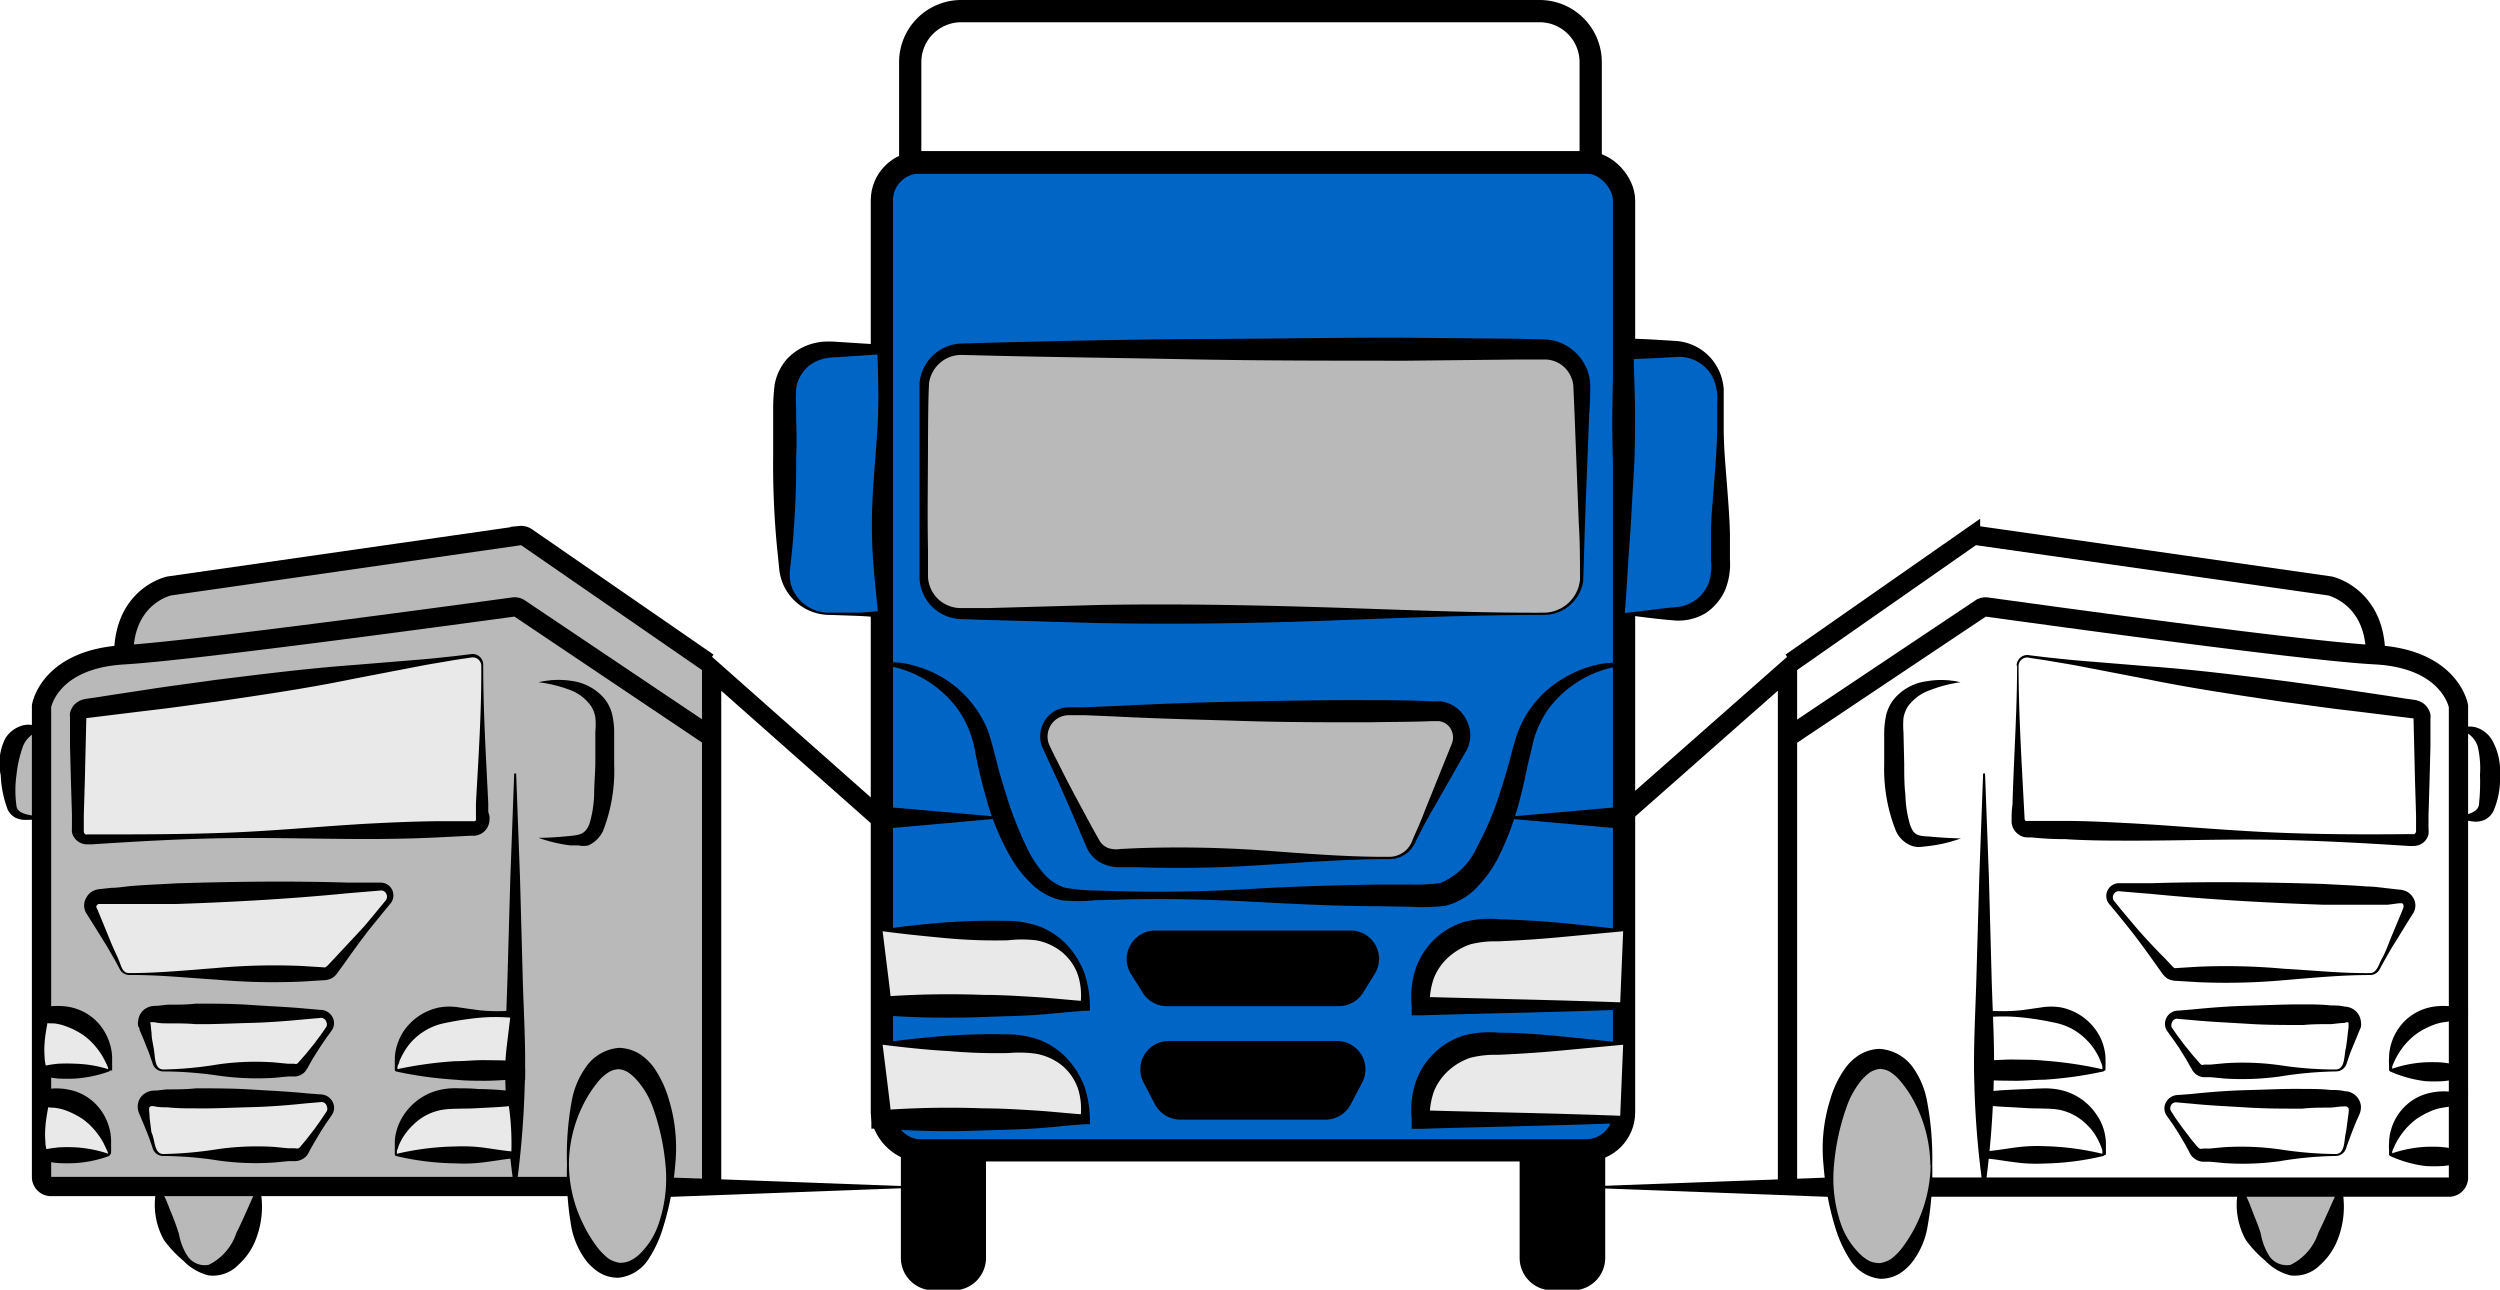
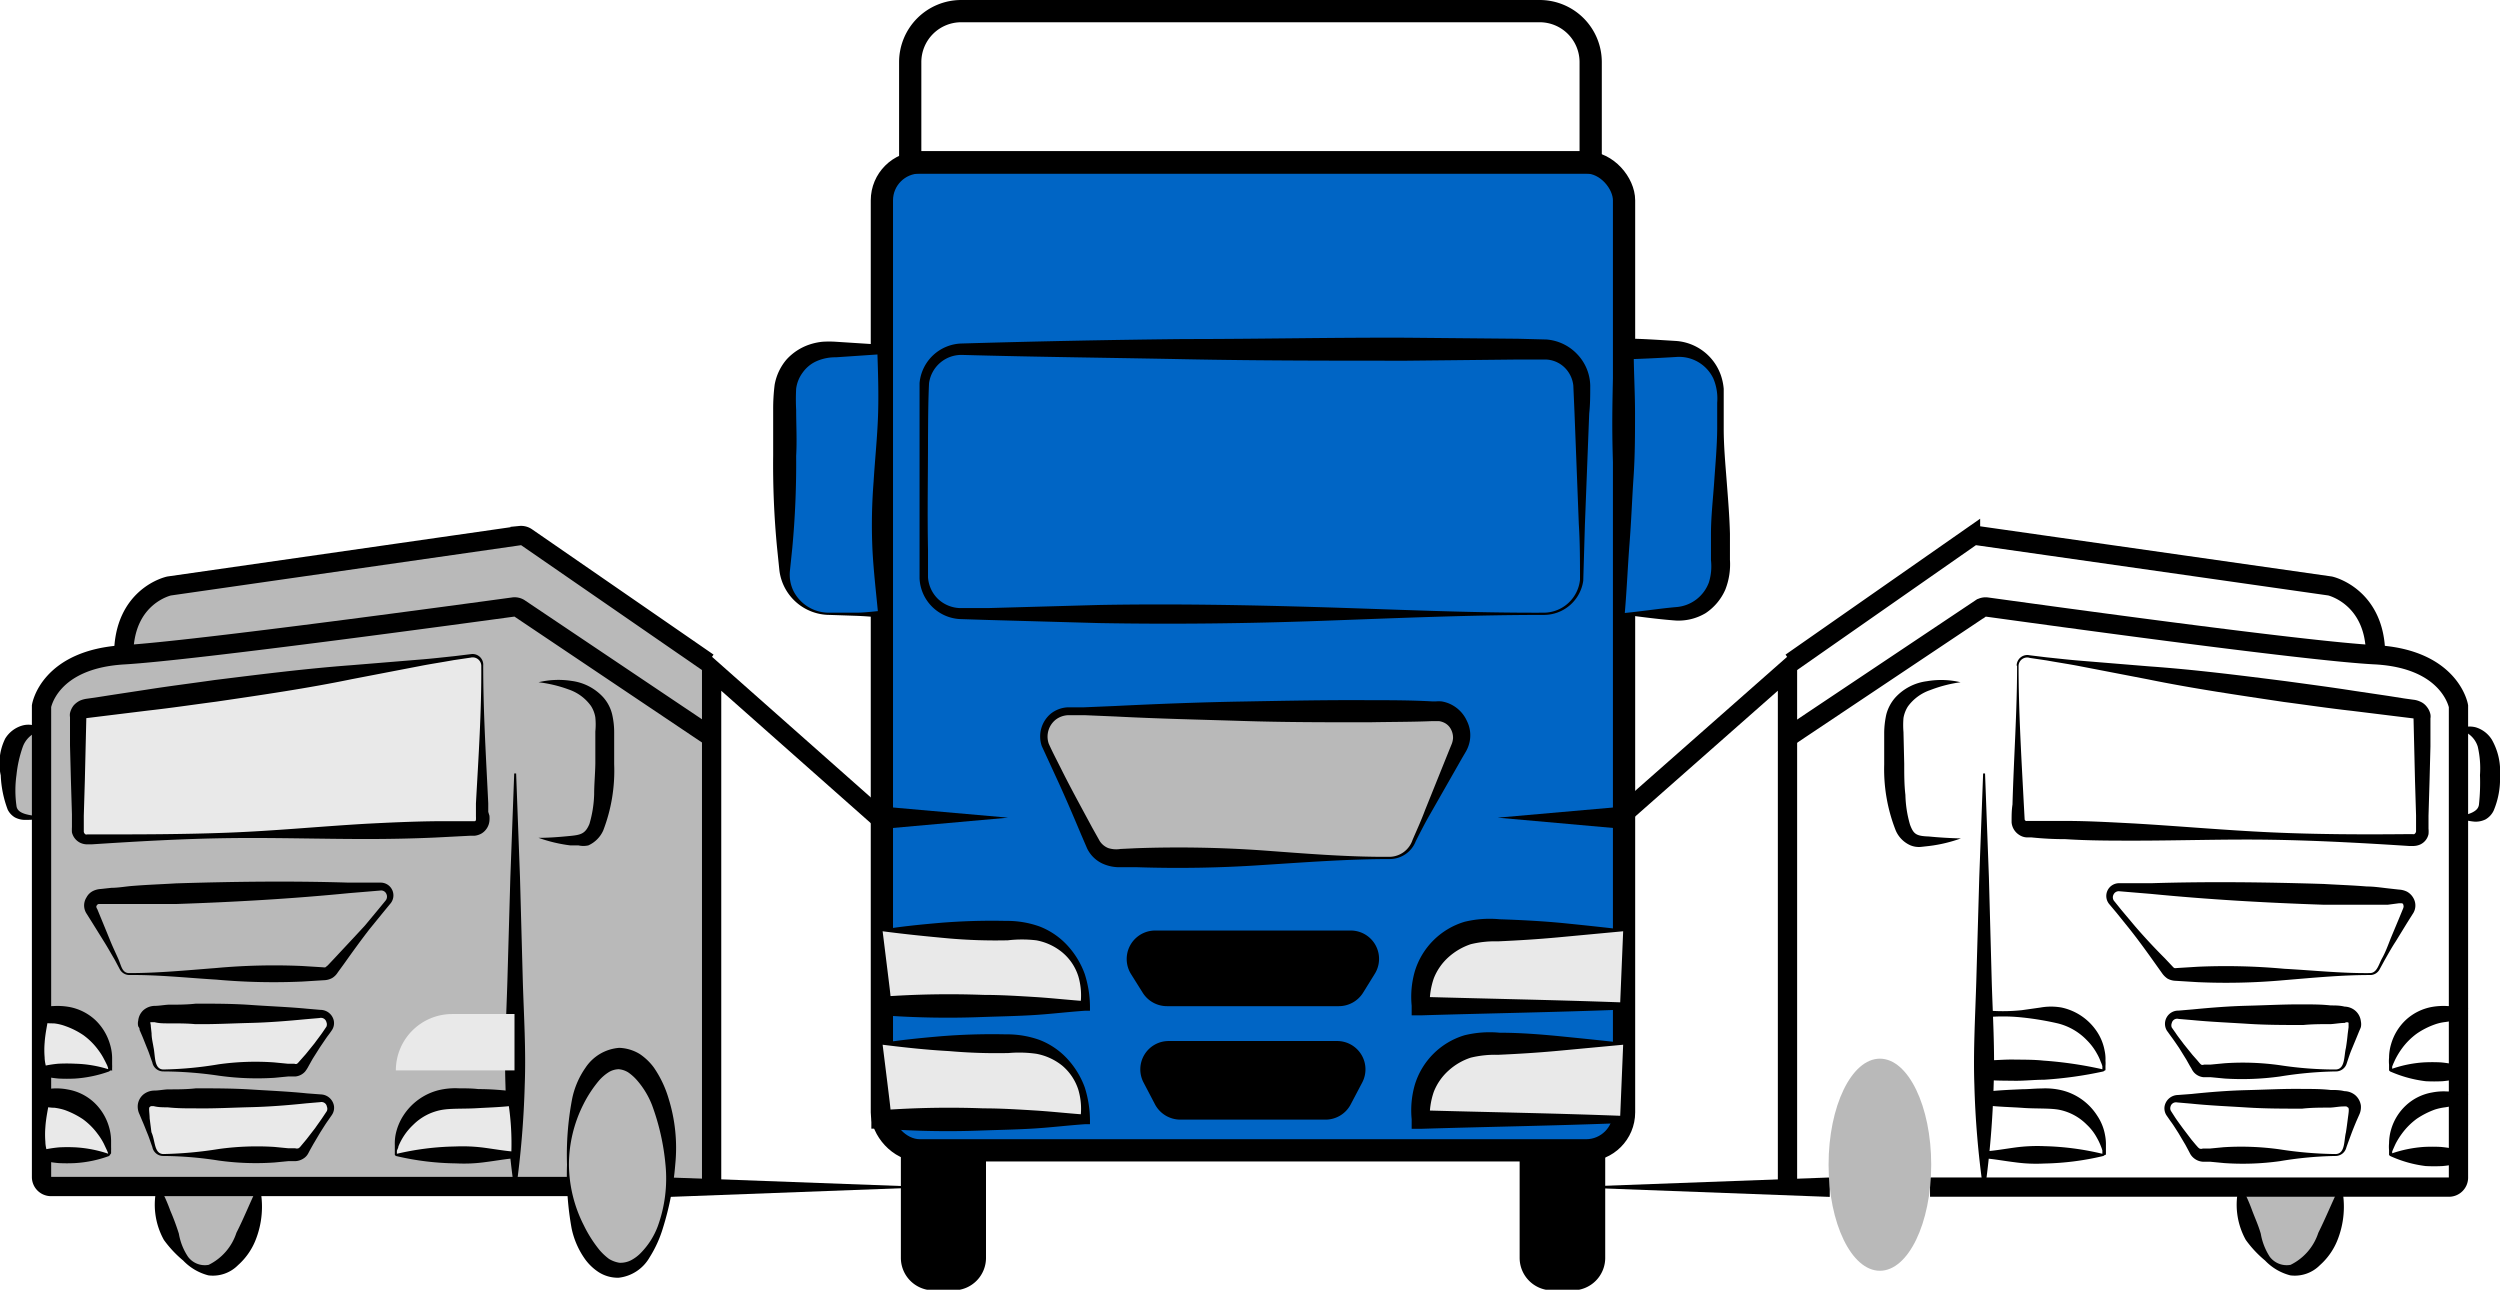
<svg xmlns="http://www.w3.org/2000/svg" viewBox="0 0 168.56 86.96">
  <defs>
    <style>.cls-1,.cls-4{fill:#0065c5;}.cls-1,.cls-3,.cls-6{stroke:#000;stroke-miterlimit:10;}.cls-1,.cls-3{stroke-width:1.5px;}.cls-2{fill:#b9b9b9;}.cls-3,.cls-6{fill:none;}.cls-5{fill:#e9e9e9;}.cls-6{stroke-width:1.3px;}</style>
  </defs>
  <g id="Layer_2" data-name="Layer 2">
    <g id="Layer_1-2" data-name="Layer 1">
      <rect class="cls-1" x="59.46" y="10.95" width="50.04" height="66.61" rx="2.56" />
-       <rect class="cls-2" x="62.29" y="23.54" width="44.36" height="17.85" rx="2.56" />
      <path d="M104.1,41.46c-5,0-10,.22-15,.4s-10,.24-15,.15l-7.5-.21-1.89-.06A2.88,2.88,0,0,1,62,39l0-1.89c0-2.5,0-5,0-7.5l0-3.78a2.93,2.93,0,0,1,2.86-2.67q7.5-.22,15-.3c5,0,10-.11,15-.09l7.5.07,1.91.05a3.19,3.19,0,0,1,2.08,1,3.15,3.15,0,0,1,.87,2.1c0,.68,0,1.26-.07,1.9l-.29,7.5-.11,3.76A2.68,2.68,0,0,1,104.1,41.46Zm0-.15a2.47,2.47,0,0,0,2.43-2.23c0-1.22,0-2.49-.08-3.74l-.29-7.5L106.08,26a2,2,0,0,0-.62-1.25,1.91,1.91,0,0,0-1.26-.51l-1.84,0-7.5.08c-5,0-10,0-15-.1s-10-.15-15-.29a2.2,2.2,0,0,0-2.22,1.91c-.06,1.19-.06,2.49-.07,3.72,0,2.5-.05,5,0,7.5,0,.62,0,1.27,0,1.86a2.24,2.24,0,0,0,.69,1.48,2.27,2.27,0,0,0,1.47.6L66.59,41l7.5-.21c5-.09,10,0,15,.15S99.1,41.33,104.1,41.31Z" />
      <path class="cls-3" d="M64.81.75h39a3.44,3.44,0,0,1,3.44,3.44v6.76a0,0,0,0,1,0,0H61.37a0,0,0,0,1,0,0V4.19A3.44,3.44,0,0,1,64.81.75Z" />
      <path class="cls-4" d="M55.94,41.39h3.52V23.54H55.94a3,3,0,0,0-3,3V38.37A3,3,0,0,0,55.94,41.39Z" />
      <path d="M55.94,41.31c.59,0,1.17,0,1.76,0s1.17-.08,1.76-.13l-.25.25c-.14-1.49-.32-3-.39-4.47a36.92,36.92,0,0,1,.08-4.46c.09-1.49.25-3,.3-4.46s0-3-.05-4.46l.31.3-3.1.21a3.13,3.13,0,0,0-1.3.26,2.28,2.28,0,0,0-.94.77,2.31,2.31,0,0,0-.44,1.09,13.55,13.55,0,0,0,0,1.43c0,1,.06,2.07,0,3.1a61.22,61.22,0,0,1-.26,6.2l-.16,1.54a2.53,2.53,0,0,0,.24,1.37A2.68,2.68,0,0,0,55.94,41.31Zm0,.15a3.42,3.42,0,0,1-3.39-3l-.16-1.56a58.44,58.44,0,0,1-.26-6.2c0-1,0-2.07,0-3.1a13,13,0,0,1,.1-1.66,3.58,3.58,0,0,1,.81-1.71,3.67,3.67,0,0,1,1.54-1,4,4,0,0,1,.9-.19,7.23,7.23,0,0,1,.84,0l3.1.2.32,0v.29c-.08,1.49-.1,3-.05,4.46s.21,3,.31,4.46a39.09,39.09,0,0,1,.07,4.46c-.06,1.49-.25,3-.39,4.47l0,.26-.22,0c-.59-.05-1.17-.1-1.76-.12S56.53,41.48,55.94,41.46Z" />
      <path class="cls-4" d="M109.5,41.39H113a3,3,0,0,0,3-3V26.55a3,3,0,0,0-3-3H109.5Z" />
      <path d="M109.55,41.33c1.3-.13,2.42-.31,3.49-.4a2.55,2.55,0,0,0,2.18-1.66,3.65,3.65,0,0,0,.14-1.5c0-.59,0-1.18,0-1.77,0-1.18.14-2.36.22-3.54s.19-2.36.2-3.54c0-.59,0-1.18,0-1.77a3.46,3.46,0,0,0-.26-1.63A2.56,2.56,0,0,0,113,24.07c-1.18.07-2.36.13-3.54.16l.69-.69c0,1.45.09,2.88.09,4.31s0,2.87-.1,4.33-.15,2.94-.27,4.46S109.69,39.71,109.55,41.33Zm-.11.11c-.14-1.35-.25-2.78-.36-4.23s-.19-3-.26-4.47-.12-3.05-.11-4.59.06-3.08.09-4.61l0-.71.68,0c1.18,0,2.35.09,3.54.16a3.46,3.46,0,0,1,3,2.29,3.75,3.75,0,0,1,.2.94c0,.33,0,.61,0,.91,0,.59,0,1.18,0,1.77,0,1.18.11,2.36.2,3.54s.19,2.36.22,3.54c0,.59,0,1.18,0,1.77a4.67,4.67,0,0,1-.31,2A3.66,3.66,0,0,1,115,41.34a3.57,3.57,0,0,1-2,.5C111.75,41.75,110.51,41.57,109.44,41.44Z" />
      <path class="cls-2" d="M93.71,57.84H75.24a1.71,1.71,0,0,1-1.53-1l-3.14-6.48A1.7,1.7,0,0,1,72.1,48H96.85a1.7,1.7,0,0,1,1.53,2.44l-3.14,6.48A1.71,1.71,0,0,1,93.71,57.84Z" />
      <path d="M93.71,57.92c-2.85,0-5.7.22-8.54.4a83.92,83.92,0,0,1-8.54.15l-1.06,0a2.73,2.73,0,0,1-1.27-.26,2.17,2.17,0,0,1-1-1l-.43-1c-.55-1.31-1.11-2.62-1.71-3.91l-.92-2a2,2,0,0,1,.62-2.19A2,2,0,0,1,72,47.69l1.08,0,2.13-.09c2.85-.14,5.69-.25,8.54-.3s5.69-.11,8.53-.09c1.43,0,2.85,0,4.27.08h.27a2.33,2.33,0,0,1,.37,0,2.21,2.21,0,0,1,.71.24,2.28,2.28,0,0,1,1,1.07A2.16,2.16,0,0,1,99.09,50a2.29,2.29,0,0,1-.24.65l-.27.46-2.12,3.72c-.36.62-.68,1.25-1,1.88A1.88,1.88,0,0,1,93.71,57.92Zm0-.15a1.66,1.66,0,0,0,1.53-1.14c.28-.65.58-1.3.84-2l1.61-4,.2-.49a1.37,1.37,0,0,0,.08-.37,1.22,1.22,0,0,0-.17-.65,1,1,0,0,0-.49-.42,1.11,1.11,0,0,0-.3-.08h-.43c-1.42.06-2.84.05-4.27.08-2.84,0-5.69,0-8.53-.09s-5.69-.15-8.54-.3l-2.13-.09-1.06,0a1.48,1.48,0,0,0-.84.28,1.46,1.46,0,0,0-.5,1.64c.27.61.62,1.26.93,1.89.64,1.27,1.33,2.52,2,3.77l.51.91a1.23,1.23,0,0,0,.57.47,1.77,1.77,0,0,0,.83.06l1.06-.05a81.13,81.13,0,0,1,8.54.15C88,57.55,90.86,57.79,93.71,57.77Z" />
      <path d="M90.27,67.84H78.68a1.93,1.93,0,0,1-1.63-.9l-.79-1.26a1.92,1.92,0,0,1,1.63-2.94H91.06a1.91,1.91,0,0,1,1.62,2.94l-.78,1.26A1.93,1.93,0,0,1,90.27,67.84Z" />
      <path d="M89.35,75.49H79.59a1.94,1.94,0,0,1-1.7-1L77.11,73a1.91,1.91,0,0,1,1.69-2.81H90.14A1.91,1.91,0,0,1,91.84,73l-.79,1.5A1.92,1.92,0,0,1,89.35,75.49Z" />
      <path d="M60.74,77.56h5.74a0,0,0,0,1,0,0v7.21A2.19,2.19,0,0,1,64.28,87H62.93a2.19,2.19,0,0,1-2.19-2.19V77.56A0,0,0,0,1,60.74,77.56Z" />
      <path d="M102.49,77.56h5.74a0,0,0,0,1,0,0v7.21A2.19,2.19,0,0,1,106,87h-1.35a2.19,2.19,0,0,1-2.19-2.19V77.56A0,0,0,0,1,102.49,77.56Z" />
      <path class="cls-5" d="M109.5,70.39h-9.28a4.42,4.42,0,0,0-4.43,4.42v.68H109.5Z" />
      <path d="M109.44,70.44l-4.38.41c-1.4.13-2.73.21-4.06.27a6.91,6.91,0,0,0-1.83.19,4.13,4.13,0,0,0-1.5.87,3.77,3.77,0,0,0-1,1.44,5.12,5.12,0,0,0-.27,1.87l-.63-.63c4.57.13,9.14.2,13.71.38l-.25.25Zm.11-.11.19,5.16v.23h-.25c-4.57.18-9.14.25-13.71.39l-.6,0,0-.65a6.23,6.23,0,0,1,.21-2.31,5,5,0,0,1,3.36-3.35,7.14,7.14,0,0,1,2.36-.17c1.49,0,3,.13,4.39.27S108.28,70.18,109.55,70.33Z" />
      <path class="cls-5" d="M109.5,62.74h-9.28a4.42,4.42,0,0,0-4.43,4.42v.68H109.5Z" />
      <path d="M109.44,62.79l-4.38.41c-1.4.13-2.73.21-4.06.27a6.91,6.91,0,0,0-1.83.19,4.28,4.28,0,0,0-1.5.87,3.77,3.77,0,0,0-1,1.44,5.12,5.12,0,0,0-.27,1.87l-.63-.63c4.57.13,9.14.21,13.71.38l-.25.25Zm.11-.1.19,5.15v.23h-.25c-4.57.18-9.14.25-13.71.39l-.6,0,0-.65a6.23,6.23,0,0,1,.21-2.31,5,5,0,0,1,3.36-3.35,7.14,7.14,0,0,1,2.36-.17c1.49.05,3,.13,4.39.27S108.28,62.54,109.55,62.69Z" />
      <polygon points="109.5 55.89 100.98 55.13 109.5 54.38 109.5 55.89" />
      <path class="cls-5" d="M59.46,70.39h9.28a4.43,4.43,0,0,1,4.43,4.42v.68H59.46Z" />
      <path d="M59.41,70.33c1.22-.2,2.61-.34,4-.46a43.07,43.07,0,0,1,4.42-.13,6.48,6.48,0,0,1,2.27.38A5,5,0,0,1,72,71.43a5.72,5.72,0,0,1,1.14,1.89,7.51,7.51,0,0,1,.35,2.17l0,.31-.36,0c-1.15.08-2.29.22-3.43.29s-2.28.09-3.43.13a60.27,60.27,0,0,1-6.85-.12l-.67,0,0-.59c.06-.93.16-1.84.26-2.71S59.31,71.09,59.41,70.33Zm.1.11.33,2.65c.1.84.21,1.62.26,2.4l-.64-.64a62.68,62.68,0,0,1,6.85-.12c1.15,0,2.29.07,3.43.14s2.28.2,3.43.28l-.34.34a4.55,4.55,0,0,0-.12-2,3.52,3.52,0,0,0-1.09-1.64,3.93,3.93,0,0,0-1.75-.8A8.23,8.23,0,0,0,68,71a36.56,36.56,0,0,1-4-.13C62.54,70.79,61.11,70.64,59.51,70.44Z" />
      <path class="cls-5" d="M59.46,62.74h9.28a4.43,4.43,0,0,1,4.43,4.42v.68H59.46Z" />
      <path d="M59.41,62.69c1.22-.21,2.61-.35,4-.47a43.07,43.07,0,0,1,4.42-.13,6.48,6.48,0,0,1,2.27.38A5,5,0,0,1,72,63.78a5.67,5.67,0,0,1,1.14,1.9,7.39,7.39,0,0,1,.35,2.16l0,.31-.36,0c-1.15.08-2.29.22-3.43.29s-2.28.09-3.43.13a60.27,60.27,0,0,1-6.85-.12l-.67,0,0-.59c.06-.93.16-1.84.26-2.71S59.31,63.44,59.41,62.69Zm.1.1.33,2.66c.1.83.21,1.61.26,2.39l-.64-.64a62.68,62.68,0,0,1,6.85-.12c1.15,0,2.29.07,3.43.14s2.28.2,3.43.28l-.34.34a4.55,4.55,0,0,0-.12-2,3.44,3.44,0,0,0-1.09-1.63,3.85,3.85,0,0,0-1.75-.81,8.23,8.23,0,0,0-1.92,0,36.56,36.56,0,0,1-4-.13C62.54,63.14,61.11,63,59.51,62.79Z" />
-       <path d="M59.45,44.7a5.17,5.17,0,0,1,2.18.18,7.39,7.39,0,0,1,4.95,4.31c.14.35.23.74.34,1.09l.26,1c.17.69.36,1.36.57,2a25,25,0,0,0,1.47,3.84,7.52,7.52,0,0,0,1.06,1.67,3.22,3.22,0,0,0,1.51,1.06,12.19,12.19,0,0,0,2,.19l2.13.06c2.84.06,5.69,0,8.53-.17s5.69-.25,8.53-.29l2.13,0a12.29,12.29,0,0,0,2-.1,4.72,4.72,0,0,0,2.49-2.46,20.47,20.47,0,0,0,1.58-3.78c.22-.66.41-1.33.6-2l.26-1c.12-.36.21-.74.36-1.09a7.1,7.1,0,0,1,2.92-3.42,7.62,7.62,0,0,1,2-.88,5.51,5.51,0,0,1,2.18-.19l0,.15a7.43,7.43,0,0,0-5.15,3,7.3,7.3,0,0,0-.86,1.75c-.11.31-.16.63-.24.95L103,51.6c-.14.71-.3,1.42-.48,2.12A19.83,19.83,0,0,1,101,57.86a8.2,8.2,0,0,1-1.36,1.9,4.33,4.33,0,0,1-2.18,1.31,12.41,12.41,0,0,1-2.31.07L93,61.1c-2.84,0-5.69-.15-8.53-.3s-5.69-.22-8.53-.16l-2.13.06a11,11,0,0,1-2.23,0,4.08,4.08,0,0,1-2.06-1.14,7.73,7.73,0,0,1-1.4-1.8,16.84,16.84,0,0,1-1.66-4.07c-.2-.7-.37-1.4-.53-2.1-.08-.35-.14-.71-.21-1.06s-.14-.64-.25-.95a7,7,0,0,0-.88-1.75,7.47,7.47,0,0,0-5.13-3Z" />
      <polygon points="59.46 54.38 67.97 55.13 59.46 55.89 59.46 54.38" />
      <path class="cls-2" d="M151.06,80c.33,3.23,1.72,5.64,3.38,5.64s3-2.41,3.38-5.64" />
      <path d="M151.12,80a11.44,11.44,0,0,1,.73,1.62c.2.53.42,1,.58,1.56a4.14,4.14,0,0,0,.61,1.56,1.43,1.43,0,0,0,1.4.54,3.66,3.66,0,0,0,1.87-2.16c.5-1,.9-2,1.44-3.12h.13a6.08,6.08,0,0,1-.31,3.69,4.47,4.47,0,0,1-1.15,1.61,2.38,2.38,0,0,1-2,.69,3.58,3.58,0,0,1-1.7-1,7.47,7.47,0,0,1-1.3-1.39,4.89,4.89,0,0,1-.45-3.63Z" />
      <polyline class="cls-6" points="109.35 54.98 120.52 45.13 120.52 80.04" />
      <path class="cls-6" d="M120.52,49.73l13-8.69a.6.6,0,0,1,.45-.11c2.37.32,21.52,3,26.25,3.22,5,.3,5.54,3.46,5.54,3.46v31.8a.64.64,0,0,1-.64.63H130.13" />
      <polygon points="123.37 80.7 105.74 80.04 123.37 79.39 123.37 80.7" />
      <path class="cls-6" d="M120.76,44.67l12.1-8.45a.66.66,0,0,1,.43-.11l23.82,3.4s3.06.69,3.06,4.65" />
      <path d="M133.84,52.15l.26,7,.19,7c.07,2.32.22,4.65.13,7a63.16,63.16,0,0,1-.58,7h-.13a60.84,60.84,0,0,1-.59-7c-.08-2.32.06-4.65.13-7l.2-7,.26-7Z" />
      <ellipse class="cls-2" cx="126.75" cy="78.53" rx="3.46" ry="7.15" />
-       <path d="M130.28,78.53a20.91,20.91,0,0,1-.35,4.36A5.39,5.39,0,0,1,129,85a3.26,3.26,0,0,1-.91.86,2.42,2.42,0,0,1-1.33.36,2.73,2.73,0,0,1-2.07-1.36,8.43,8.43,0,0,1-.92-2,19.48,19.48,0,0,1-.82-4.29,11,11,0,0,1,.45-4.43,6.86,6.86,0,0,1,1-2.1,3.52,3.52,0,0,1,.94-.9,2.77,2.77,0,0,1,1.38-.42A3,3,0,0,1,129,72a5.75,5.75,0,0,1,.91,2.14A20.87,20.87,0,0,1,130.28,78.53Zm-.13,0a9.32,9.32,0,0,0-1-4.08,7.8,7.8,0,0,0-1.09-1.64,2.93,2.93,0,0,0-.64-.55,1.45,1.45,0,0,0-.66-.19,1.51,1.51,0,0,0-.64.21,3.21,3.21,0,0,0-.62.56,5.91,5.91,0,0,0-.95,1.67,15.67,15.67,0,0,0-.89,4,9.44,9.44,0,0,0,.51,4.15,5.28,5.28,0,0,0,1.08,1.73A2.94,2.94,0,0,0,126,85a1.59,1.59,0,0,0,.77.16,2,2,0,0,0,.71-.26,4,4,0,0,0,.64-.6,9.49,9.49,0,0,0,2.05-5.75Z" />
      <path d="M132.19,46a8.94,8.94,0,0,0-2.05.53,3.09,3.09,0,0,0-1.5,1.1,2.11,2.11,0,0,0-.3.78,5.75,5.75,0,0,0,0,.95l.05,2.14c0,.71,0,1.42.08,2.1a7.8,7.8,0,0,0,.31,2c.24.64.41.77,1.28.8.71.07,1.42.11,2.15.13a9.81,9.81,0,0,1-2.14.51l-.54.06a1.5,1.5,0,0,1-.71-.1,1.92,1.92,0,0,1-1-1,11.26,11.26,0,0,1-.78-4.45c0-.73,0-1.46,0-2.17a6.07,6.07,0,0,1,.14-1.2,2.78,2.78,0,0,1,.61-1.15,3.48,3.48,0,0,1,2.13-1.1A5.69,5.69,0,0,1,132.19,46Z" />
      <path d="M136.1,44.88c0,3.09.19,6.18.35,9.27l.06,1.1a.13.13,0,0,0,.09.1.07.07,0,0,0,.06,0h.26c.77,0,1.54,0,2.32,0,1.54,0,3.08.09,4.63.17,3.08.18,6.17.46,9.25.6s6.18.15,9.27.12h.28a.21.21,0,0,0,.11,0,.25.25,0,0,0,.12-.18l0-1.08-.07-2.32-.1-4.22-4.14-.51c-1.54-.17-3.07-.4-4.6-.6-3-.45-6.11-.9-9.14-1.52l-4.56-.88c-.76-.15-1.52-.26-2.29-.4l-1.14-.17A.58.58,0,0,0,136.1,44.88Zm-.13,0a.72.72,0,0,1,.87-.7l1.15.14c.77.08,1.54.17,2.31.23l4.62.38c3.09.22,6.15.61,9.22,1,1.53.21,3.06.41,4.59.65l2.29.34,1.14.18.58.08a1.45,1.45,0,0,1,.45.13,1.09,1.09,0,0,1,.44.35,1.2,1.2,0,0,1,.24.51.83.83,0,0,1,0,.27v.73l0,1.16-.06,2.31L163.74,55l0,.58v.29a2,2,0,0,1,0,.37,1,1,0,0,1-.56.7,1.18,1.18,0,0,1-.45.1l-.3,0c-3.09-.2-6.17-.37-9.26-.42s-6.18.06-9.27.06c-1.55,0-3.09,0-4.64-.1q-1.15,0-2.31-.12l-.32,0a1,1,0,0,1-.49-.17,1.11,1.11,0,0,1-.51-.84c0-.49,0-.8.06-1.21C135.78,51.06,136,48,136,44.88Z" />
      <path d="M165.71,49.2a1.63,1.63,0,0,1,1.22-.16,1.94,1.94,0,0,1,1.08.83,4.3,4.3,0,0,1,.55,2.41,5.55,5.55,0,0,1-.43,2.38,1.35,1.35,0,0,1-.55.59,1.53,1.53,0,0,1-.72.15,4,4,0,0,1-1.15-.27c.36-.15.75-.23,1-.36s.39-.27.43-.51a13.77,13.77,0,0,0,.07-2,6.49,6.49,0,0,0-.15-1.92A1.64,1.64,0,0,0,165.71,49.2Z" />
      <path d="M159.78,65.74c-1.94,0-3.87.19-5.81.35a43.4,43.4,0,0,1-5.81.13l-1.46-.09a1.21,1.21,0,0,1-.56-.15,1.41,1.41,0,0,1-.37-.37l-.42-.59c-.56-.79-1.13-1.58-1.73-2.34l-.91-1.13-.47-.56a.86.86,0,0,1,.61-1.44h.74l1.45,0c3.89-.12,7.76-.07,11.63.05,1,.06,1.94.09,2.91.17.48,0,1,.08,1.45.13l.72.08a1.38,1.38,0,0,1,.54.14,1.11,1.11,0,0,1,.43.43,1,1,0,0,1-.05,1.08l-.39.62-.76,1.24c-.27.41-.5.83-.74,1.25l-.35.64A.71.71,0,0,1,159.78,65.74Zm0-.13c.49,0,.6-.59.83-1s.4-.88.58-1.34l.56-1.34.28-.68c.07-.18,0-.22,0-.3a.24.24,0,0,0-.1-.05l-.17,0L161,61c-.49,0-1,0-1.46,0-1,0-1.93,0-2.9,0-3.87-.13-7.74-.35-11.61-.73l-1.45-.12-.71-.06a.39.39,0,0,0-.37.23.4.4,0,0,0,.07.46l.45.56.94,1.12c.63.73,1.29,1.44,2,2.15l.5.53c.1.11.11.11.15.13a.32.32,0,0,0,.14,0l1.46-.09a43.4,43.4,0,0,1,5.81.14C155.91,65.42,157.84,65.63,159.78,65.61Z" />
      <path d="M141.82,72.24a26.57,26.57,0,0,1-4,.56c-.67,0-1.34.08-2,.07s-1.34,0-2-.07l-.66,0,0-.6c0-.63.06-1.26.14-1.9l.23-1.9,0-.29.23,0a12.17,12.17,0,0,0,2.56,0l1.27-.18a4.08,4.08,0,0,1,1.4,0,3.82,3.82,0,0,1,2.37,1.59,3.41,3.41,0,0,1,.54,1.31,2.69,2.69,0,0,1,.06.69,1.88,1.88,0,0,1,0,.34l0,.17,0,.08v.06h0S142,72.11,141.82,72.24Zm0-.13c-.13.13,0,0-.07.06h0v-.06l0-.07,0-.15a1.82,1.82,0,0,0-.11-.3,3.32,3.32,0,0,0-.25-.54,4,4,0,0,0-.69-.92A4.08,4.08,0,0,0,138.74,69a19.82,19.82,0,0,0-2.41-.4,12.17,12.17,0,0,0-2.56,0l.27-.27.23,1.9c.07.64.09,1.27.13,1.9l-.63-.63c.67,0,1.34-.07,2-.06s1.34,0,2,.07A26.57,26.57,0,0,1,141.82,72.11Z" />
      <path d="M141.82,77.94a18.54,18.54,0,0,1-4,.51,10.41,10.41,0,0,1-2-.09c-.67-.08-1.34-.21-2-.26h-.24l0-.21a18.08,18.08,0,0,0-.24-3.81l-.05-.39.51-.07c.85-.11,1.7-.14,2.56-.18.42,0,.85-.05,1.27-.05a4.79,4.79,0,0,1,1.42.13,3.94,3.94,0,0,1,2.35,1.7,3.39,3.39,0,0,1,.53,1.31,3.22,3.22,0,0,1,.06.69c0,.11,0,.23,0,.34l0,.16v.15h0S142,77.81,141.82,77.94Zm0-.13c-.13.13,0,0-.07.06h0V77.8l0-.08,0-.15a2.47,2.47,0,0,0-.1-.29,4,4,0,0,0-.26-.55,3.5,3.5,0,0,0-.7-.91,3.61,3.61,0,0,0-1.88-1c-.62-.11-1.56-.06-2.39-.12s-1.71-.07-2.56-.18l.46-.47a18.76,18.76,0,0,0-.23,3.81l-.23-.23c.67-.05,1.34-.17,2-.26a11.28,11.28,0,0,1,2-.09A18.54,18.54,0,0,1,141.82,77.81Z" />
      <path d="M161.15,72.11a8.08,8.08,0,0,1,2.28-.48,10.86,10.86,0,0,1,1.14,0,7.53,7.53,0,0,1,1.14.19l-.4.39c.06-.31.14-.63.17-1a7.49,7.49,0,0,0,0-1c-.05-.63-.2-1.27-.3-1.9l.51.5c-.28,0-.58.07-.83.1a3.15,3.15,0,0,0-.69.16,5.19,5.19,0,0,0-1.22.62,4.6,4.6,0,0,0-1,1,5.29,5.29,0,0,0-.41.66c-.06.11-.11.24-.17.36l-.08.2,0,.1,0,.05v0h0Zm0,.13-.07-.07h0v0l0-.06,0-.1c0-.08,0-.15,0-.23a2.32,2.32,0,0,1,0-.46,3.28,3.28,0,0,1,.14-.93,3.6,3.6,0,0,1,1-1.63,3.53,3.53,0,0,1,1.76-.87,4.52,4.52,0,0,1,1-.06,6,6,0,0,1,.86.09l.57.08-.07.42c-.1.63-.25,1.27-.29,1.9a6,6,0,0,0,0,1c0,.32.11.64.17,1l.06.3-.45.1a9,9,0,0,1-1.14.18,10.85,10.85,0,0,1-1.14,0A8.44,8.44,0,0,1,161.15,72.24Z" />
      <path d="M161.15,77.81a8.44,8.44,0,0,1,2.28-.48,10.85,10.85,0,0,1,1.14,0,9,9,0,0,1,1.14.18l-.4.4c.06-.32.14-.64.17-.95a7.57,7.57,0,0,0,0-1c-.05-.64-.2-1.27-.3-1.91l.51.51c-.28,0-.58.06-.83.1a3.84,3.84,0,0,0-.69.15,5.6,5.6,0,0,0-1.22.62,4.65,4.65,0,0,0-1,1,5.15,5.15,0,0,0-.41.65c-.06.12-.11.24-.17.37s-.05.13-.08.19l0,.11,0,0v0h0S161.28,77.94,161.15,77.81Zm0,.13c-.13-.13,0,0-.07-.06h0v0l0,0,0-.11c0-.07,0-.15,0-.22a2.38,2.38,0,0,1,0-.46,3.4,3.4,0,0,1,.14-.94,3.57,3.57,0,0,1,1-1.62,3.45,3.45,0,0,1,1.76-.87,4,4,0,0,1,1-.07c.31,0,.57,0,.86.09l.57.09-.07.41c-.1.64-.25,1.27-.29,1.91a6,6,0,0,0,0,1c0,.31.11.63.17.95l.06.29-.45.1a7.53,7.53,0,0,1-1.14.19,10.86,10.86,0,0,1-1.14,0A8.08,8.08,0,0,1,161.15,77.94Z" />
      <path d="M157.46,72.24a26.12,26.12,0,0,0-3.73.34,18.66,18.66,0,0,1-3.73.14l-.94-.09-.49,0a1,1,0,0,1-.65-.33,1.21,1.21,0,0,1-.16-.25l-.12-.2-.23-.41-.49-.79c-.18-.26-.35-.52-.54-.77l-.28-.39a.89.89,0,0,1,.78-1.35l.94-.08c1.24-.12,2.49-.22,3.73-.25s2.49-.1,3.73-.09c.63,0,1.25,0,1.87.07.31,0,.62,0,.93.08a1.15,1.15,0,0,1,.74.29,1.11,1.11,0,0,1,.36.7,1,1,0,0,1,0,.39,2.21,2.21,0,0,1-.1.24l-.18.44-.36.87c-.12.29-.21.59-.31.88A.76.76,0,0,1,157.46,72.24Zm0-.13c.67,0,.57-.89.71-1.45.05-.31.09-.62.12-.94l.06-.46c0-.2,0-.25,0-.29s-.14-.08-.26,0c-.31,0-.62.06-.93.08-.62,0-1.24,0-1.87.06-1.24,0-2.49,0-3.73-.08s-2.49-.13-3.73-.25l-.94-.08a.37.37,0,0,0-.46.28.4.4,0,0,0,0,.3l.26.37c.17.26.37.5.55.75l.59.73.31.35.15.18a1.25,1.25,0,0,0,.12.12.22.22,0,0,0,.19,0l.44,0,.94-.09a17.94,17.94,0,0,1,3.73.13A24.77,24.77,0,0,0,157.46,72.11Z" />
      <path d="M157.46,77.94a24.78,24.78,0,0,0-3.74.35,18.11,18.11,0,0,1-3.75.13l-.94-.09-.47,0a1.06,1.06,0,0,1-.65-.25,1,1,0,0,1-.23-.27l-.11-.21-.22-.41-.48-.81c-.17-.26-.33-.53-.52-.78l-.27-.39a.87.87,0,0,1-.14-.59.93.93,0,0,1,.89-.79l.93-.07c1.25-.13,2.5-.23,3.75-.26s2.5-.1,3.75-.08c.62,0,1.25,0,1.87.07.31,0,.62,0,.94.08a1.18,1.18,0,0,1,.73.27,1.14,1.14,0,0,1,.38.7,1.21,1.21,0,0,1-.12.64l-.19.43c-.12.29-.24.58-.35.88s-.22.59-.32.88A.75.75,0,0,1,157.46,77.94Zm0-.13c.67,0,.57-.89.71-1.45.05-.31.09-.63.13-.94s.12-.74,0-.75a.19.19,0,0,0-.12-.07c-.07,0,0,0-.15,0-.32,0-.63.07-.94.08-.62,0-1.25,0-1.87.07-1.25,0-2.5,0-3.75-.08s-2.5-.13-3.75-.26l-.93-.08a.38.38,0,0,0-.45.3.36.36,0,0,0,.05.3l.25.39c.17.26.36.51.54.76l.57.75.3.36.16.18.09.07a.31.31,0,0,0,.22,0l.47,0,.94-.09a18.84,18.84,0,0,1,3.75.14A26.13,26.13,0,0,0,157.46,77.81Z" />
      <path class="cls-2" d="M2.8,80H38.37s-.85-8.46,3.38-8.66S45.14,80,45.14,80H48V44.81l-12.6-9-25.25,4s-1.94,2.59-1.79,4.15c0,0-5,.94-5.54,3.09l-.13,2.15A2.48,2.48,0,0,0,.5,52c.14,2.67.39,2.81.39,2.81l1.87.35Z" />
      <path class="cls-6" d="M8.34,44.16c0-4,3.06-4.65,3.06-4.65l23.67-3.4a.65.65,0,0,1,.43.11l12.24,8.45" />
      <path d="M2.8,55.2a7,7,0,0,1-1.14.08A1.46,1.46,0,0,1,1,55.11a1.26,1.26,0,0,1-.48-.52,7.37,7.37,0,0,1-.47-2.31,3.79,3.79,0,0,1,.3-2.48,2,2,0,0,1,1.15-.88,1.52,1.52,0,0,1,1.29.22l0,.12A1.72,1.72,0,0,0,1.52,50.4a8.19,8.19,0,0,0-.41,1.86,7.46,7.46,0,0,0,0,2.07c.06.59.94.63,1.66.74Z" />
      <path class="cls-2" d="M10.69,80c.33,3.23,1.72,5.64,3.38,5.64s3-2.41,3.38-5.64" />
      <path d="M10.75,80a11.44,11.44,0,0,1,.73,1.62,16.43,16.43,0,0,1,.58,1.56,4,4,0,0,0,.62,1.56,1.41,1.41,0,0,0,1.39.54,3.66,3.66,0,0,0,1.87-2.16c.51-1,.9-2,1.44-3.12h.13a6.08,6.08,0,0,1-.31,3.69,4.47,4.47,0,0,1-1.15,1.61,2.38,2.38,0,0,1-2,.69,3.58,3.58,0,0,1-1.7-1,7.47,7.47,0,0,1-1.3-1.39,4.89,4.89,0,0,1-.45-3.63Z" />
      <polyline class="cls-6" points="59.59 55.41 47.98 45.13 47.98 80.04" />
      <path class="cls-6" d="M38.37,80H3.44a.64.64,0,0,1-.64-.63V47.61s.5-3.16,5.53-3.46c4.73-.27,23.89-2.9,26.26-3.22A.61.61,0,0,1,35,41L48,49.73" />
      <polygon points="62.77 80.04 45.14 80.7 45.14 79.39 62.77 80.04" />
      <path d="M34.8,52.15l.26,7,.19,7c.07,2.32.22,4.65.13,7a63.16,63.16,0,0,1-.58,7h-.13a60.84,60.84,0,0,1-.59-7c-.08-2.32.06-4.65.13-7l.2-7,.26-7Z" />
      <ellipse class="cls-2" cx="41.75" cy="78.53" rx="3.46" ry="7.15" />
      <path d="M38.36,78.53a9.16,9.16,0,0,0,1,4.08,8.66,8.66,0,0,0,1.06,1.67,4,4,0,0,0,.64.6,1.93,1.93,0,0,0,.7.26,1.57,1.57,0,0,0,.77-.16,2.63,2.63,0,0,0,.74-.57,5.12,5.12,0,0,0,1.08-1.73,9.44,9.44,0,0,0,.52-4.15,15.68,15.68,0,0,0-.9-4,5.68,5.68,0,0,0-1-1.67,3.21,3.21,0,0,0-.62-.56,1.46,1.46,0,0,0-.64-.21,1.38,1.38,0,0,0-.65.19,3,3,0,0,0-.65.55,8.18,8.18,0,0,0-1.08,1.64A9.05,9.05,0,0,0,38.36,78.53Zm-.13,0a20.22,20.22,0,0,1,.33-4.36A5.59,5.59,0,0,1,39.47,72a3,3,0,0,1,2.28-1.35,2.84,2.84,0,0,1,1.39.42,3.85,3.85,0,0,1,.94.9,7.35,7.35,0,0,1,1,2.1,11.18,11.18,0,0,1,.45,4.43,19.5,19.5,0,0,1-.83,4.29,8,8,0,0,1-.91,2,2.75,2.75,0,0,1-2.08,1.36,2.41,2.41,0,0,1-1.32-.36,3.45,3.45,0,0,1-.92-.86,5.51,5.51,0,0,1-.93-2.11A20.25,20.25,0,0,1,38.23,78.53Z" />
      <path d="M36.31,46a5.75,5.75,0,0,1,2.23-.09A3.49,3.49,0,0,1,40.66,47a2.67,2.67,0,0,1,.61,1.15,5.4,5.4,0,0,1,.14,1.2c0,.71,0,1.44,0,2.17A11.24,11.24,0,0,1,40.67,56a2,2,0,0,1-1,1A1.53,1.53,0,0,1,39,57L38.45,57a10,10,0,0,1-2.14-.51c.74,0,1.45-.06,2.16-.13s1-.16,1.27-.8a7.79,7.79,0,0,0,.32-2c0-.68.07-1.39.08-2.1l0-2.14a4.83,4.83,0,0,0,0-.95,2,2,0,0,0-.3-.78,3.06,3.06,0,0,0-1.49-1.1A8.89,8.89,0,0,0,36.31,46Z" />
      <path class="cls-5" d="M32.51,44.88V55.23a.63.63,0,0,1-.62.64l-26,.76A.64.64,0,0,1,5.2,56V48.44a.64.64,0,0,1,.56-.63l26-3.56A.63.63,0,0,1,32.51,44.88Z" />
      <path d="M32.58,44.88c0,3.1.19,6.19.34,9.28l0,.58L33,55a2,2,0,0,1,0,.35,1.12,1.12,0,0,1-.52.84,1.23,1.23,0,0,1-.49.16l-.31,0-2.32.12c-1.55.07-3.09.1-4.64.1-3.09,0-6.19-.1-9.28-.06s-6.19.22-9.27.42l-.31,0a1.13,1.13,0,0,1-.44-.1,1.05,1.05,0,0,1-.57-.71,3.37,3.37,0,0,1,0-.36v-.29l0-.58-.07-2.32-.06-2.32,0-1.16v-.74a.84.84,0,0,1,0-.27,1.33,1.33,0,0,1,.24-.51,1.37,1.37,0,0,1,.45-.34,1.77,1.77,0,0,1,.45-.12l.57-.08,1.15-.18,2.3-.35c1.52-.24,3.06-.43,4.59-.65,3.07-.38,6.14-.77,9.23-1l4.63-.38c.77-.06,1.54-.15,2.31-.23l1.15-.14A.72.72,0,0,1,32.58,44.88Zm-.13,0a.58.58,0,0,0-.72-.54l-1.15.17c-.76.14-1.52.25-2.28.4l-4.57.88c-3,.62-6.1,1.07-9.16,1.52-1.53.2-3.06.43-4.6.6l-4.15.51-.1,4.22L5.65,55l0,1.08a.25.25,0,0,0,.12.18.21.21,0,0,0,.11,0h.28c3.09,0,6.18,0,9.27-.12s6.18-.42,9.27-.6c1.54-.08,3.09-.15,4.64-.17.77,0,1.54,0,2.32,0H32s.08,0,.09-.1a2.09,2.09,0,0,0,0-.23v-.29l0-.58C32.26,51.07,32.47,48,32.45,44.88Z" />
-       <path class="cls-5" d="M8.73,65.68H21.84a.64.64,0,0,0,.5-.24l3.78-4.61a.63.63,0,0,0-.51-1l-18.94.65a.63.63,0,0,0-.55.92l2,4A.65.65,0,0,0,8.73,65.68Z" />
      <path d="M8.72,65.61c1.94,0,3.88-.19,5.82-.34a43.36,43.36,0,0,1,5.81-.14l1.45.09a.31.31,0,0,0,.14,0s0,0,.16-.13l.5-.53c.66-.71,1.33-1.42,2-2.15l.93-1.12.46-.56a.42.42,0,0,0,.06-.46.38.38,0,0,0-.37-.23l-.71.06-1.45.12c-3.86.38-7.73.6-11.6.73-1,0-1.94,0-2.91,0-.48,0-1,0-1.45,0l-.73,0c-.17,0-.12,0-.17,0a.19.19,0,0,0-.1.05c-.06.08-.11.12,0,.3l.28.68.55,1.34c.18.46.39.89.59,1.34S8.23,65.62,8.72,65.61Zm0,.13a.73.73,0,0,1-.65-.4l-.34-.64c-.25-.42-.48-.84-.74-1.25l-.77-1.24-.39-.62a1,1,0,0,1,0-1.08,1,1,0,0,1,.43-.43,1.34,1.34,0,0,1,.53-.14l.73-.08c.48,0,1-.1,1.45-.13,1-.08,1.93-.11,2.9-.17,3.87-.12,7.75-.17,11.63-.05l1.46,0h.74a.86.86,0,0,1,.6,1.44l-.46.56-.92,1.13c-.59.76-1.16,1.55-1.72,2.34l-.43.59a1.15,1.15,0,0,1-.37.37,1.21,1.21,0,0,1-.56.15l-1.45.09a43.36,43.36,0,0,1-5.81-.13C12.6,65.93,10.66,65.72,8.72,65.74Z" />
      <path class="cls-5" d="M26.69,72.17h8v-3.8H30.49a3.8,3.8,0,0,0-3.8,3.8Z" />
-       <path d="M26.69,72.11a26.44,26.44,0,0,1,4-.56c.67,0,1.34-.08,2-.07s1.34,0,2,.06l-.63.63c0-.63.06-1.26.14-1.9l.23-1.9.26.27a12.08,12.08,0,0,0-2.55,0,20.34,20.34,0,0,0-2.42.4,4.14,4.14,0,0,0-1.86,1.08,3.92,3.92,0,0,0-.68.92,4.49,4.49,0,0,0-.26.54c0,.1-.08.2-.11.3L26.8,72l0,.07v.06h0S26.82,72.24,26.69,72.11Zm0,.13-.07-.07h0v-.06l0-.08,0-.17c0-.11,0-.22,0-.34a3.22,3.22,0,0,1,.06-.69,3.75,3.75,0,0,1,.54-1.31,3.84,3.84,0,0,1,2.38-1.59,4,4,0,0,1,1.39,0l1.28.18a12.08,12.08,0,0,0,2.55,0l.23,0,0,.29.23,1.9c.07.64.1,1.27.13,1.9l0,.6-.67,0c-.67,0-1.34.07-2,.07s-1.34,0-2-.07A26.44,26.44,0,0,1,26.69,72.24Z" />
      <path class="cls-5" d="M26.69,77.88h8V74.07H30.49a3.81,3.81,0,0,0-3.8,3.81Z" />
      <path d="M26.69,77.81a18.45,18.45,0,0,1,4-.51,11.28,11.28,0,0,1,2,.09c.67.09,1.34.21,2,.26l-.22.23a18.08,18.08,0,0,0-.24-3.81l.46.47c-.85.11-1.7.13-2.55.18s-1.77,0-2.39.12a3.64,3.64,0,0,0-1.89,1,4.11,4.11,0,0,0-1,1.46c0,.09-.07.19-.1.29l0,.15,0,.08v.06h0S26.82,77.94,26.69,77.81Zm0,.13-.07-.07h0V77.8l0-.09,0-.16c0-.11,0-.23,0-.34a3.21,3.21,0,0,1,.05-.69,3.73,3.73,0,0,1,.53-1.31,4,4,0,0,1,2.35-1.7,4.81,4.81,0,0,1,1.42-.13c.43,0,.85,0,1.28.05.85,0,1.7.07,2.55.18l.52.07-.06.39A18.76,18.76,0,0,0,35,77.88l0,.21h-.25c-.67.05-1.34.18-2,.26a10.41,10.41,0,0,1-2,.09A18.45,18.45,0,0,1,26.69,77.94Z" />
      <path class="cls-5" d="M7.36,72.17H2.8v-3.8h.76a3.8,3.8,0,0,1,3.8,3.8Z" />
      <path d="M7.36,72.24a8.44,8.44,0,0,1-2.28.48,10.85,10.85,0,0,1-1.14,0,9,9,0,0,1-1.14-.18l-.45-.1,0-.3a7.55,7.55,0,0,0,.17-1,6,6,0,0,0,0-1,17.85,17.85,0,0,0-.3-1.9L2.23,68l.57-.08a5.82,5.82,0,0,1,.85-.09,4.57,4.57,0,0,1,1,.06,3.53,3.53,0,0,1,1.76.87,3.66,3.66,0,0,1,1,1.63,3.29,3.29,0,0,1,.15.93c0,.16,0,.31,0,.46a1.89,1.89,0,0,1,0,.23l0,.1v.09h0S7.49,72.11,7.36,72.24Zm0-.13c-.13.13,0,0-.07.06h0v0l0-.05,0-.1a1.59,1.59,0,0,0-.07-.2c-.06-.12-.12-.25-.18-.36a4.33,4.33,0,0,0-.41-.66,4.56,4.56,0,0,0-1-1,5.26,5.26,0,0,0-1.23-.62A3.2,3.2,0,0,0,3.63,69c-.26,0-.56,0-.83-.1l.5-.5c-.1.63-.25,1.27-.29,1.9a6,6,0,0,0,0,1c0,.32.11.64.17,1l-.39-.39a7.53,7.53,0,0,1,1.14-.19,10.86,10.86,0,0,1,1.14,0A8.08,8.08,0,0,1,7.36,72.11Z" />
      <path class="cls-5" d="M7.36,77.88H2.8V74.07h.76a3.81,3.81,0,0,1,3.8,3.81Z" />
      <path d="M7.36,77.94a8.08,8.08,0,0,1-2.28.48,10.86,10.86,0,0,1-1.14,0,7.53,7.53,0,0,1-1.14-.19l-.45-.1,0-.29a8.26,8.26,0,0,0,.17-.95,6.05,6.05,0,0,0,0-1,18,18,0,0,0-.3-1.91l-.06-.41.57-.09c.28,0,.55-.07.85-.09a4,4,0,0,1,1,.07,3.45,3.45,0,0,1,1.76.87,3.63,3.63,0,0,1,1,1.62,3.41,3.41,0,0,1,.15.94c0,.15,0,.31,0,.46a1.74,1.74,0,0,1,0,.22l0,.11v.08h0Zm0-.13-.07.07h0v0l0,0,0-.11a1.46,1.46,0,0,0-.07-.19L7,77.11a4.22,4.22,0,0,0-.41-.65,4.61,4.61,0,0,0-1-1,5.68,5.68,0,0,0-1.23-.62,3.93,3.93,0,0,0-.68-.15c-.26,0-.56-.05-.83-.1l.5-.51c-.1.64-.25,1.27-.29,1.91a6,6,0,0,0,0,1c0,.31.11.63.17.95l-.39-.4a9,9,0,0,1,1.14-.18,10.85,10.85,0,0,1,1.14,0A8.44,8.44,0,0,1,7.36,77.81Z" />
      <path class="cls-5" d="M11,72.17h8.84a.64.64,0,0,0,.52-.27l1.8-2.52a.64.64,0,0,0-.52-1H10.37a.64.64,0,0,0-.61.8l.67,2.53A.62.62,0,0,0,11,72.17Z" />
      <path d="M11,72.11a24.9,24.9,0,0,0,3.74-.35,17.92,17.92,0,0,1,3.73-.13l.93.09.45,0a.2.2,0,0,0,.18,0,.64.64,0,0,0,.12-.12l.16-.18.31-.35.59-.73c.18-.25.37-.49.55-.75l.25-.37a.4.4,0,0,0,0-.3.38.38,0,0,0-.47-.28l-.93.08c-1.25.12-2.49.22-3.73.25s-2.49.1-3.74.08C12.6,69,12,69,11.36,69c-.32,0-.63,0-.94-.08-.12,0-.17,0-.25,0s0,.09,0,.29l.05.46c0,.32.08.63.13.94C10.48,71.22,10.38,72.08,11,72.11Zm0,.13a.75.75,0,0,1-.73-.61c-.11-.29-.2-.59-.32-.88s-.23-.58-.35-.87l-.19-.44c0-.08,0-.11-.09-.24a.85.85,0,0,1,0-.39,1.1,1.1,0,0,1,.35-.7,1.2,1.2,0,0,1,.74-.29c.31,0,.62-.06.94-.08.62,0,1.24,0,1.86-.07,1.25,0,2.49,0,3.74.09s2.48.13,3.73.25l.93.08a.92.92,0,0,1,.9.75.85.85,0,0,1-.12.6c-.1.15-.18.26-.28.39s-.35.51-.53.77l-.5.79-.23.41-.11.2a2.24,2.24,0,0,1-.17.25,1,1,0,0,1-.65.33l-.49,0-.93.09a18.64,18.64,0,0,1-3.73-.14A26.26,26.26,0,0,0,11,72.24Z" />
      <path class="cls-5" d="M11,77.88h9a.66.66,0,0,0,.53-.28l1.71-2.53a.64.64,0,0,0-.53-1H10.37a.64.64,0,0,0-.61.81l.67,2.52A.63.63,0,0,0,11,77.88Z" />
      <path d="M11,77.81a26.4,26.4,0,0,0,3.75-.34,18.84,18.84,0,0,1,3.75-.14l.93.09.47,0a.35.35,0,0,0,.23,0l.09-.07.15-.18.3-.36.58-.75c.17-.25.36-.5.53-.76l.26-.39a.4.4,0,0,0,0-.3.37.37,0,0,0-.44-.3l-.94.08c-1.25.13-2.5.23-3.74.26s-2.5.1-3.75.08c-.63,0-1.25,0-1.87-.07-.32,0-.63,0-.94-.08-.14,0-.08,0-.15,0a.17.17,0,0,0-.12.07c-.08,0,0,.47,0,.75l.12.94C10.48,76.92,10.38,77.78,11,77.81Zm0,.13a.74.74,0,0,1-.73-.61c-.11-.29-.2-.59-.32-.88s-.23-.59-.36-.88l-.18-.43a1.21,1.21,0,0,1-.12-.64,1.08,1.08,0,0,1,.37-.7,1.21,1.21,0,0,1,.74-.27c.31,0,.62-.07.94-.08.62,0,1.24,0,1.87-.07,1.25,0,2.5,0,3.75.08s2.49.13,3.74.26l.94.07a.93.93,0,0,1,.88.79.87.87,0,0,1-.14.59l-.27.39c-.18.25-.34.52-.51.78l-.48.81-.23.41-.11.21a.9.9,0,0,1-.22.27,1.11,1.11,0,0,1-.66.25l-.47,0-.93.09a18.11,18.11,0,0,1-3.75-.13A25,25,0,0,0,11,77.94Z" />
    </g>
  </g>
</svg>